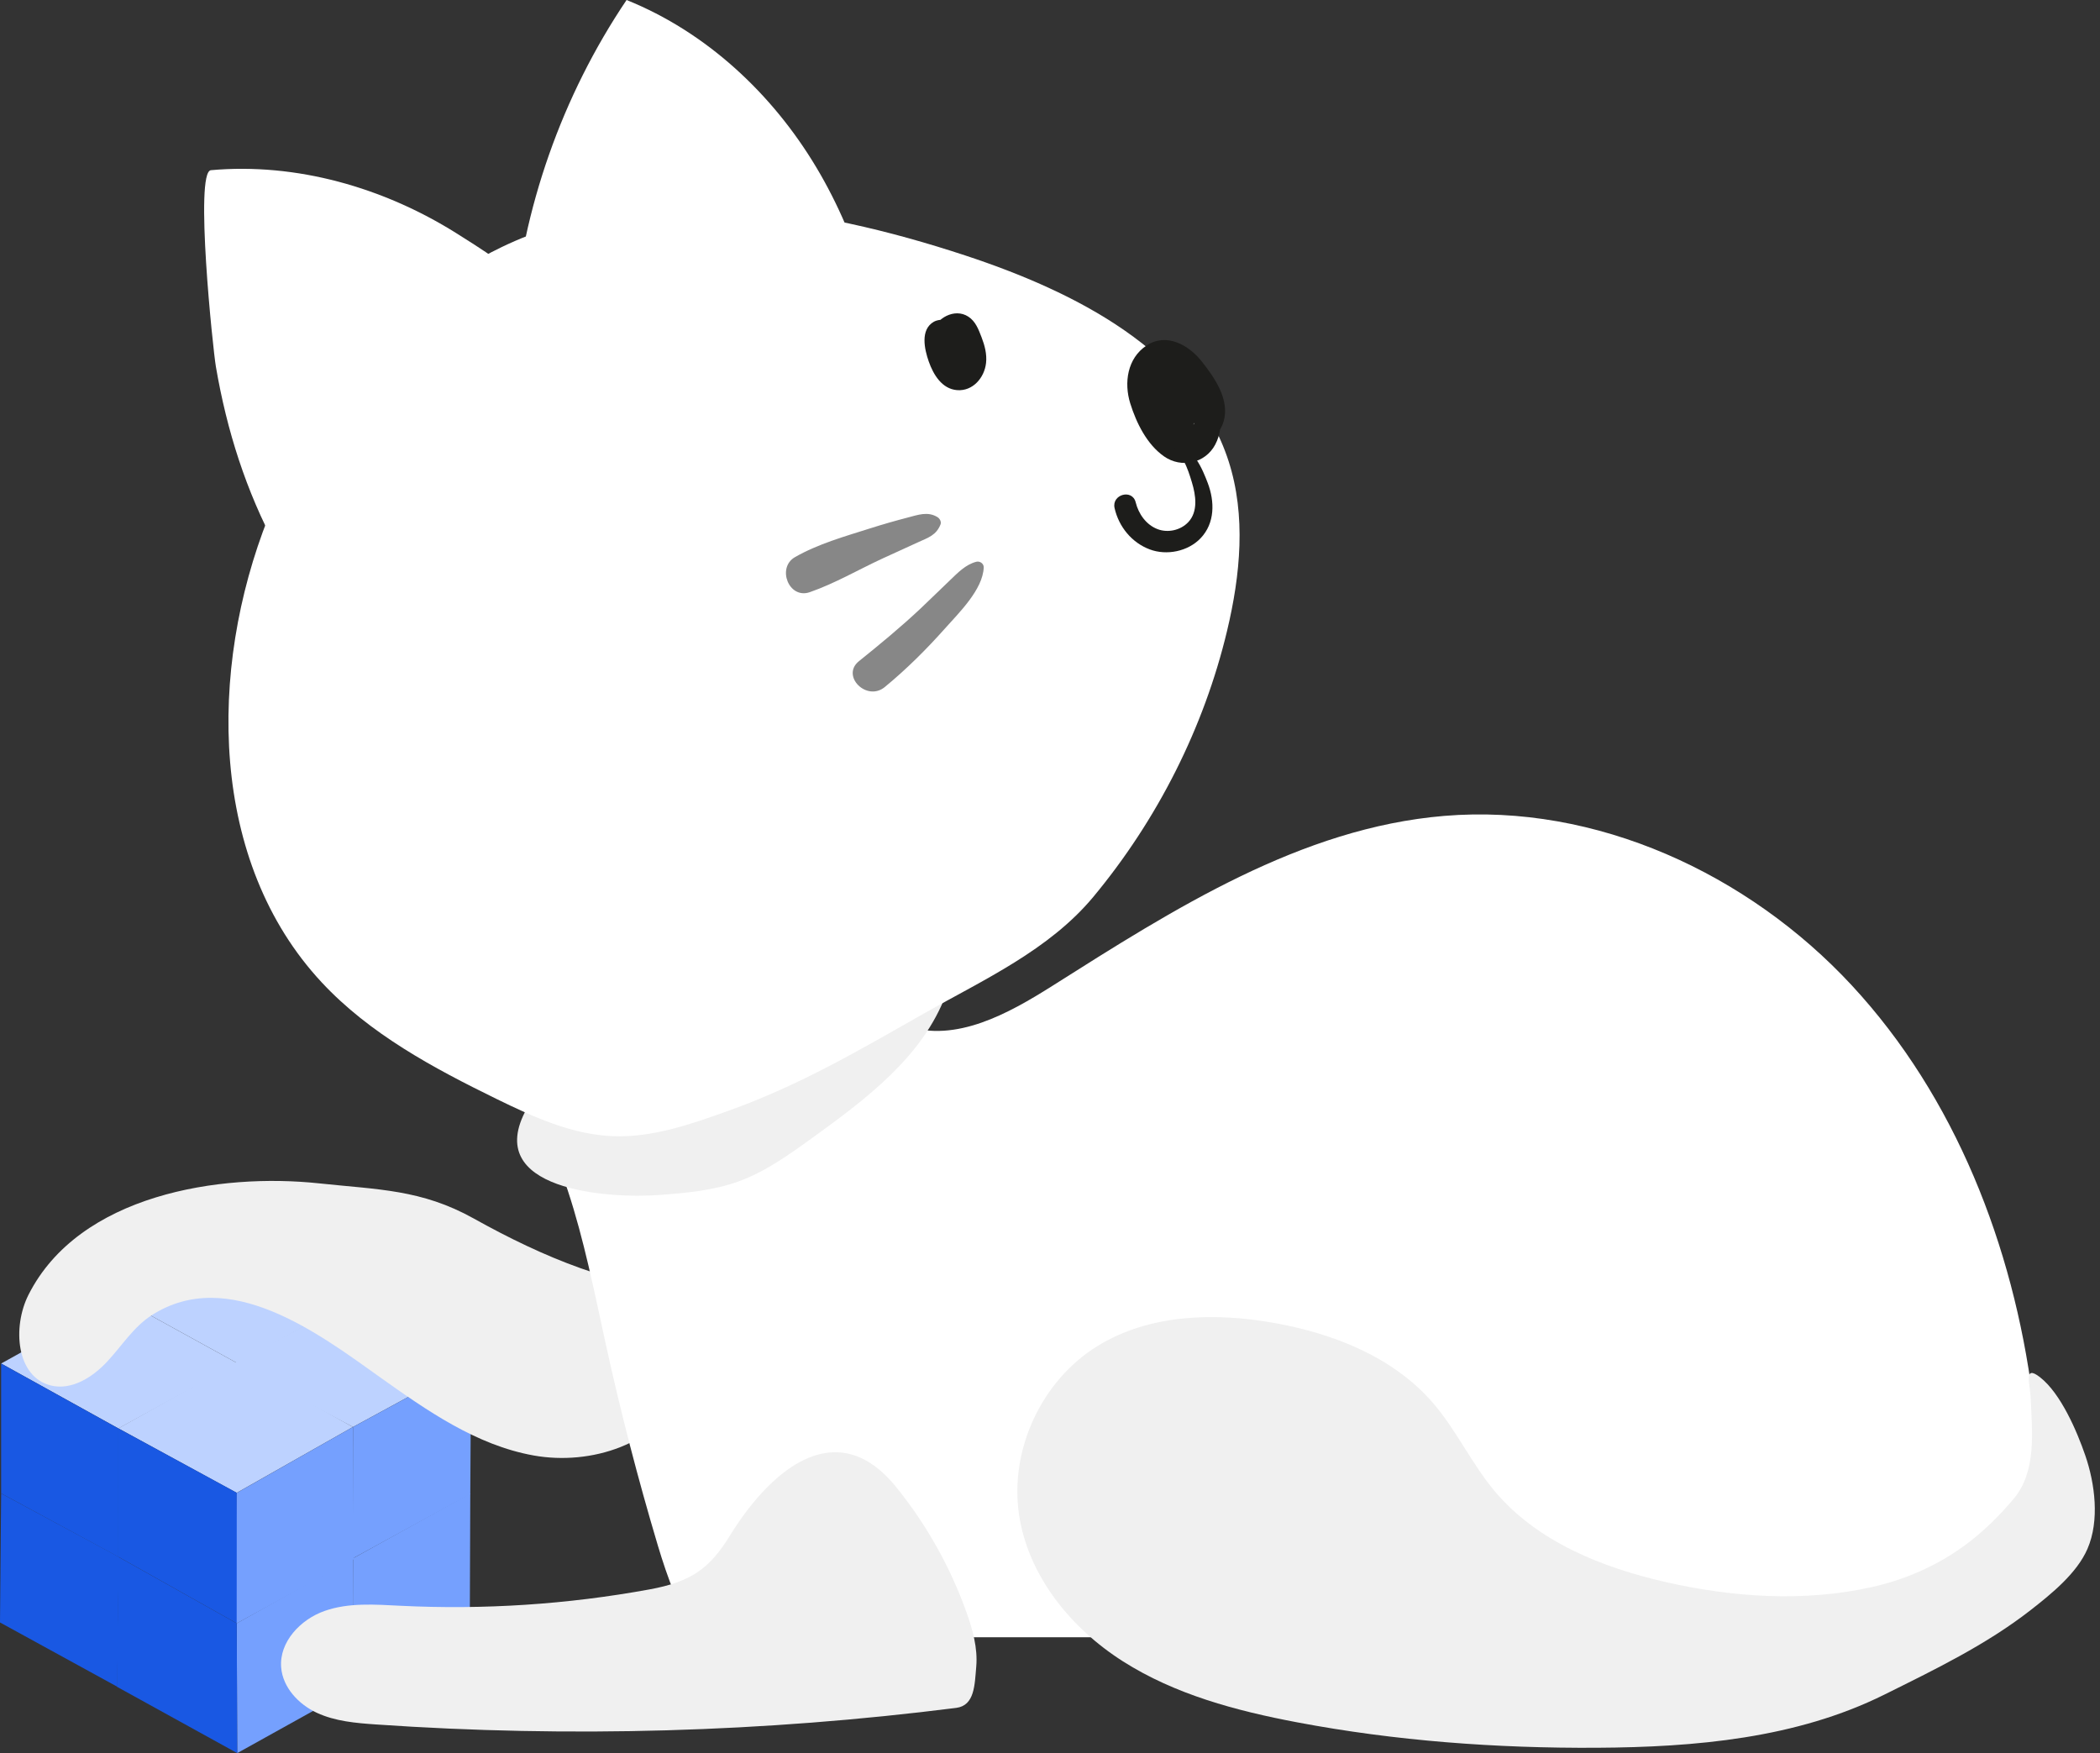
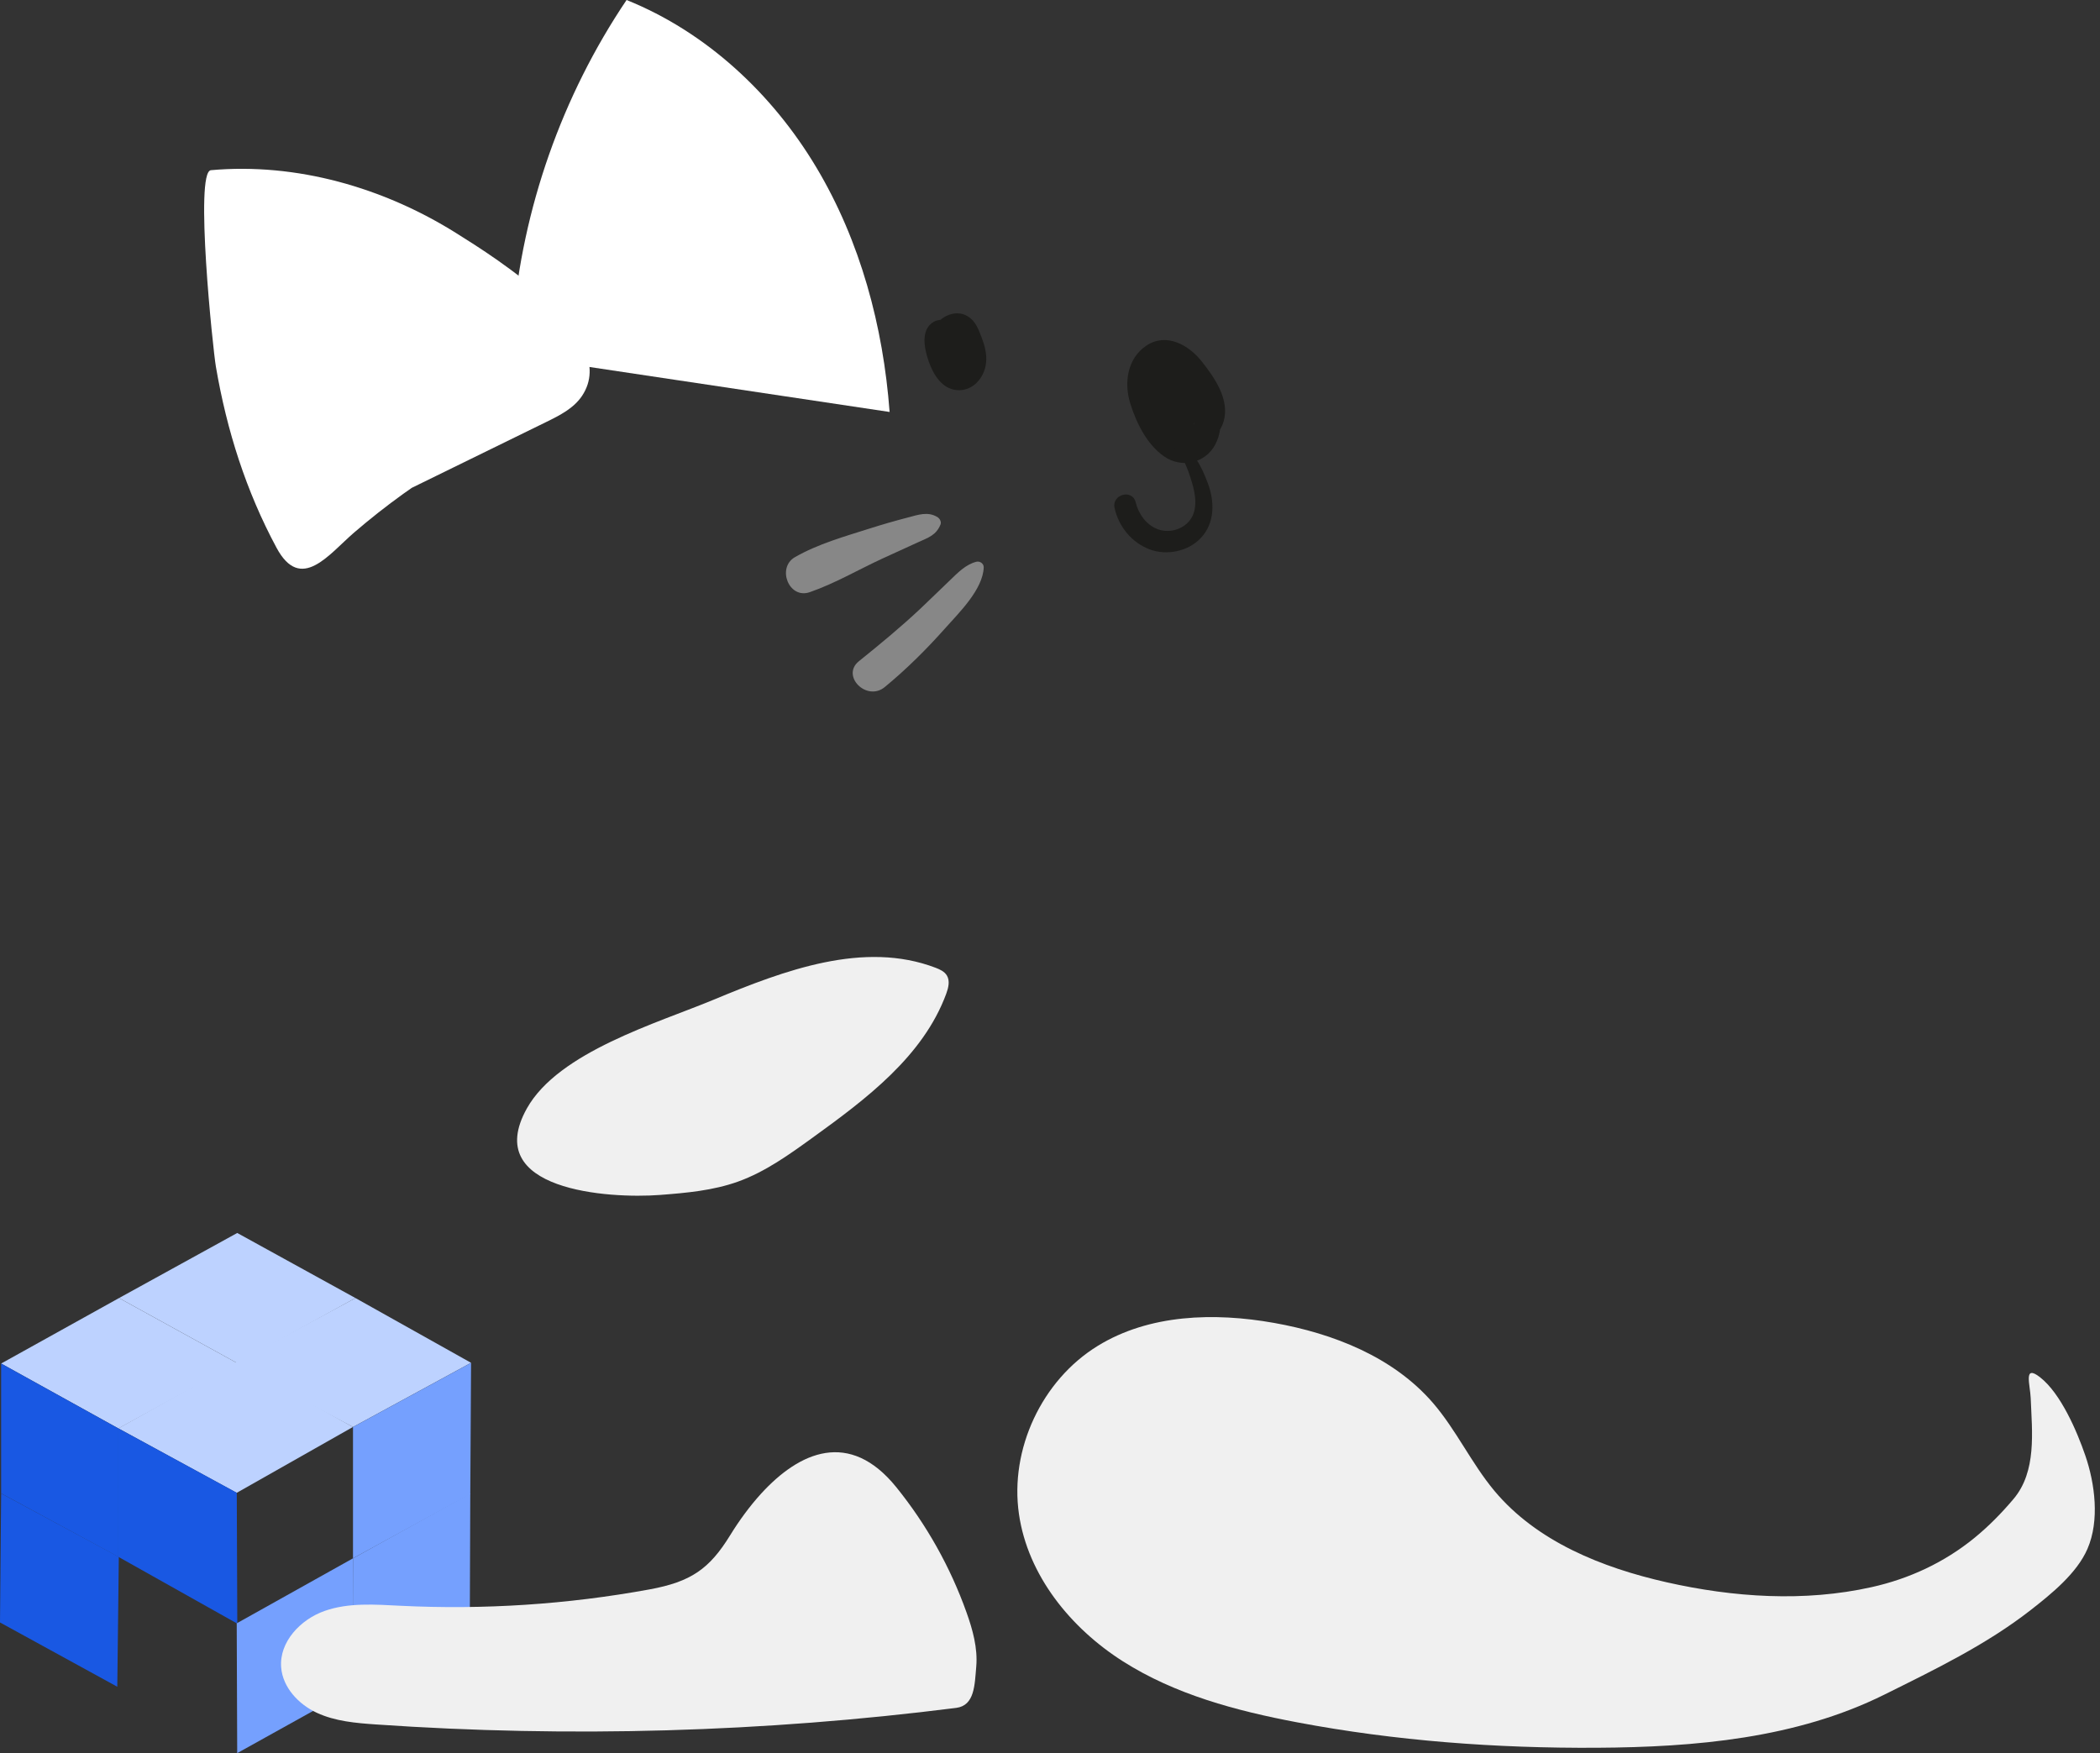
<svg xmlns="http://www.w3.org/2000/svg" width="109" height="91" viewBox="0 0 109 91" fill="none">
  <rect x="0" y="0" width="109" height="91" fill="#333333" stroke="none" />
  <path d="M6.178 67.378L0.059 70.777L6.146 74.147L12.314 70.756L6.178 67.378Z" fill="#BDD2FF" />
  <path d="M12.277 70.71L6.141 74.143L12.286 77.489L18.319 74.071L12.277 70.71Z" fill="#BDD2FF" />
  <path d="M6.146 74.147L0.059 70.776V77.517L6.146 80.813V74.147Z" fill="#1958E3" />
  <path d="M12.29 77.486L6.137 74.139L6.145 80.812L12.317 84.278L12.29 77.486Z" fill="#1958E3" />
  <path d="M18.45 67.378L24.45 70.739L18.321 74.072L12.156 70.777L18.45 67.378Z" fill="#BDD2FF" />
  <path d="M12.314 64L18.45 67.378L12.314 70.757L6.178 67.378L12.314 64Z" fill="#BDD2FF" />
  <path d="M12.287 84.262L12.312 91L18.378 87.627L18.321 80.889L12.287 84.262Z" fill="#75A0FE" />
  <path d="M18.322 80.888V87.629L24.385 84.231L24.41 77.518L18.322 80.888Z" fill="#75A0FE" />
  <path d="M6.167 80.813L0.059 77.518L0 84.217L6.088 87.554L6.167 80.813Z" fill="#1958E3" />
-   <path d="M12.288 84.262L6.147 80.814L6.068 87.554L12.314 91L12.288 84.262Z" fill="#1958E3" />
  <path d="M18.322 74.072V80.888L24.41 77.555L24.451 70.739L18.322 74.072Z" fill="#75A0FE" />
-   <path d="M12.289 77.489L12.285 84.266L18.373 80.933L18.32 74.069L12.289 77.489Z" fill="#75A0FE" />
-   <path d="M35.418 72.214C34.172 74.964 30.669 76.084 27.695 75.549C24.721 75.016 22.153 73.217 19.693 71.465C16.575 69.245 11.88 65.679 7.861 68.278C6.929 68.882 6.323 69.862 5.566 70.674C4.81 71.487 3.727 72.179 2.647 71.918C0.836 71.48 0.637 68.879 1.476 67.215C4.105 62.001 11.414 60.874 16.573 61.426C19.641 61.753 21.875 61.737 24.584 63.246C28.241 65.286 31.901 66.799 36.127 67.157L35.418 72.214Z" fill="#F0F0F0" />
  <path d="M26.877 18.492C26.545 18.012 26.567 17.382 26.616 16.802C27.113 10.822 29.168 4.979 32.522 0C36.66 1.663 40.089 4.867 42.374 8.693C44.659 12.52 45.842 16.941 46.175 21.384L26.877 18.492Z" fill="white" />
-   <path d="M26.405 53.171C26.421 53.801 26.136 54.433 25.652 54.837C29.276 58.815 30.277 64.435 31.425 69.69C32.198 73.229 33.106 76.74 34.142 80.212C35.133 83.529 36.718 87.281 40.067 88.167C40.797 88.361 41.622 88.381 42.261 87.978C42.879 87.588 43.21 86.881 43.711 86.35C44.916 85.074 46.884 84.987 48.64 84.987C58.666 84.984 68.69 84.979 78.716 84.975C80.302 84.975 81.892 84.974 83.469 85.141C85.024 85.305 86.557 85.631 88.085 85.962C90.579 86.503 93.1 87.067 95.652 87.018C98.205 86.968 100.838 86.241 102.704 84.502C105.831 81.59 106.048 76.74 105.501 72.505C104.488 64.671 101.492 56.946 96.119 51.15C90.745 45.353 82.841 41.692 74.96 42.351C67.52 42.973 60.934 47.179 54.627 51.171C52.33 52.624 49.614 54.124 47.038 53.259C44.911 52.545 43.525 50.111 43.998 47.919L26.405 53.171Z" fill="url(#paint0_linear)" />
  <path d="M34.258 62.026C35.629 61.921 37.016 61.797 38.31 61.333C39.719 60.826 40.953 59.938 42.166 59.062C44.967 57.039 47.914 54.828 49.111 51.591C49.226 51.28 49.318 50.915 49.146 50.633C49.02 50.427 48.786 50.319 48.56 50.233C44.844 48.816 40.722 50.36 37.051 51.888C34.151 53.097 28.989 54.598 27.347 57.536C24.965 61.797 31.6 62.23 34.258 62.026Z" fill="#F0F0F0" />
-   <path d="M37.818 57.654C35.878 58.349 33.879 59.055 31.819 58.976C29.688 58.894 27.688 57.98 25.773 57.044C22.488 55.437 19.19 53.667 16.698 50.992C10.868 44.736 10.776 34.805 13.925 26.859C16.253 20.981 20.333 15.571 26.034 12.828C33.446 9.262 42.28 10.684 50.091 13.257C55.802 15.138 61.921 18.218 63.769 23.935C64.683 26.764 64.382 29.848 63.692 32.74C62.487 37.786 60.07 42.552 56.756 46.545C54.45 49.323 51.033 50.863 47.957 52.607C44.575 54.528 41.52 56.326 37.818 57.654Z" fill="white" />
  <path d="M60.402 20.54C60.546 21.391 60.295 22.383 61.122 22.963C62.042 23.608 63.227 22.844 63.51 21.883C63.845 20.746 63.042 19.601 62.372 18.756C61.696 17.904 60.538 17.25 59.505 17.939C58.512 18.599 58.332 19.868 58.665 20.938C58.981 21.95 59.527 23.065 60.417 23.688C61.313 24.317 62.559 24.058 63.077 23.076C63.649 21.991 63.219 20.845 62.521 19.938C62.143 19.447 61.736 18.858 61.083 18.74C60.449 18.626 59.843 19.004 59.542 19.55C58.83 20.838 59.892 21.93 60.851 22.663C61.242 22.964 61.734 22.615 61.877 22.247C62.086 21.705 62.089 21.075 61.905 20.525C61.731 20.002 61.306 19.255 60.73 19.097C60.062 18.913 59.533 19.612 59.5 20.203C59.466 20.759 59.801 21.302 60.358 21.436C61.224 21.644 61.572 20.375 60.725 20.107C60.802 20.131 60.852 20.201 60.894 20.263C60.921 20.303 60.894 20.156 60.896 20.271C60.898 20.341 60.879 20.311 60.903 20.256C60.874 20.321 60.809 20.425 60.73 20.445C60.551 20.422 60.37 20.398 60.191 20.375C60.655 20.724 60.722 21.373 60.529 21.878C60.871 21.739 61.214 21.6 61.555 21.461C61.244 21.224 60.571 20.736 60.725 20.301C60.748 20.234 60.919 20.09 60.797 20.094C60.98 20.09 61.324 20.644 61.428 20.779C61.761 21.214 62.141 21.812 61.887 22.374C61.718 22.745 61.378 22.713 61.098 22.485C60.63 22.102 60.342 21.481 60.117 20.935C59.902 20.406 59.674 19.679 60.097 19.188C60.464 18.761 60.921 19.113 61.224 19.43C61.669 19.896 62.208 20.535 62.335 21.18C62.391 21.461 62.347 21.71 62.129 21.909C61.994 22.033 61.823 22.12 61.676 21.975C61.527 21.828 61.517 21.532 61.498 21.336C61.465 20.98 61.443 20.625 61.37 20.274C61.236 19.632 60.297 19.913 60.402 20.54Z" fill="#1D1D1B" />
  <path d="M49.54 17.114C49.656 16.548 48.812 16.504 48.467 16.703C47.754 17.114 47.985 18.131 48.205 18.76C48.442 19.435 48.886 20.191 49.681 20.251C50.499 20.313 51.099 19.601 51.181 18.838C51.231 18.38 51.112 17.932 50.948 17.507C50.792 17.105 50.64 16.68 50.258 16.434C49.54 15.971 48.593 16.519 48.362 17.267C48.213 17.748 48.307 18.251 48.447 18.721C48.576 19.147 48.728 19.584 49.078 19.883C49.746 20.455 50.91 20.137 50.95 19.181C50.988 18.27 50.205 17.098 49.184 17.365C48.651 17.504 48.327 18.031 48.476 18.564C48.613 19.054 49.14 19.42 49.646 19.229C50.409 18.942 50.113 17.743 49.303 17.985C49.313 17.984 49.323 17.98 49.333 17.979C49.442 18.009 49.552 18.037 49.661 18.067C49.701 18.161 49.681 18.258 49.601 18.358C49.637 18.554 49.589 18.643 49.452 18.628C49.453 18.643 49.493 18.659 49.493 18.688C49.493 18.724 49.577 18.878 49.587 18.908C49.597 18.94 49.609 18.974 49.619 19.005C49.631 19.144 49.657 19.156 49.699 19.042C49.688 19.049 49.845 18.878 49.837 18.895C49.882 18.805 49.88 18.975 49.867 18.865C49.863 18.841 49.76 18.637 49.749 18.611C49.708 18.497 49.671 18.377 49.637 18.26C49.571 18.029 49.422 17.614 49.704 17.484C49.708 17.482 49.653 17.486 49.634 17.469C49.699 17.524 49.738 17.658 49.773 17.731C49.868 17.93 49.957 18.131 50.017 18.343C50.089 18.599 50.139 19.049 49.84 19.198C49.564 19.335 49.328 18.965 49.209 18.768C49.013 18.439 48.837 18.024 48.795 17.64C48.75 17.228 49.016 16.946 49.41 17.165C49.458 17.193 49.529 17.171 49.54 17.114Z" fill="#1D1D1B" />
  <path d="M86.503 82.131C83.152 81.374 79.768 80.018 77.567 77.385C76.372 75.954 75.583 74.215 74.362 72.805C72.309 70.438 69.211 69.216 66.125 68.668C63.029 68.118 59.654 68.213 56.976 69.862C54.076 71.645 52.4 75.228 52.889 78.595C53.351 81.775 55.567 84.505 58.28 86.232C60.993 87.959 64.17 88.805 67.332 89.402C72.454 90.37 77.676 90.751 82.888 90.721C87.989 90.692 93.235 90.234 97.801 87.966C100.419 86.665 103.092 85.377 105.407 83.57C106.481 82.731 107.8 81.665 108.349 80.397C108.987 78.928 108.739 77.008 108.235 75.544C107.805 74.292 106.963 72.326 105.885 71.487C105.008 70.803 105.376 71.869 105.403 72.57C105.472 74.325 105.723 76.378 104.506 77.814C103.89 78.543 103.219 79.227 102.479 79.831C100.928 81.096 99.102 81.949 97.148 82.383C93.653 83.164 89.976 82.915 86.503 82.131Z" fill="#F0F0F0" />
  <path d="M60.902 23.403C60.925 23.47 60.96 23.48 61.012 23.52C61.099 23.589 61.206 23.604 61.29 23.696C61.354 23.766 61.397 23.846 61.442 23.928C61.63 24.273 61.754 24.669 61.867 25.043C62.068 25.705 62.197 26.55 61.677 27.103C61.278 27.526 60.617 27.673 60.077 27.464C59.484 27.235 59.094 26.67 58.947 26.073C58.771 25.363 57.691 25.663 57.852 26.374C58.071 27.342 58.743 28.169 59.68 28.519C60.557 28.847 61.66 28.624 62.313 27.942C63.068 27.155 63.053 26.033 62.686 25.067C62.437 24.413 61.909 23.079 61.014 23.223C60.947 23.233 60.903 23.308 60.902 23.37C60.898 23.385 60.898 23.395 60.902 23.403Z" fill="#1D1D1B" />
  <path d="M19.645 26.169C22.549 24.746 25.453 23.325 28.357 21.902C29.053 21.561 29.781 21.194 30.211 20.548C32.272 17.455 25.714 13.376 23.68 12.101C19.902 9.732 15.39 8.436 10.948 8.834C10.089 8.911 11.052 18.139 11.206 19.035C11.773 22.35 12.772 25.492 14.354 28.434C15.613 30.776 17.07 28.772 18.374 27.648C20.028 26.224 21.805 24.947 23.683 23.835L19.645 26.169Z" fill="white" />
  <path d="M39.508 77.528C38.907 78.187 38.362 78.937 37.895 79.696C36.824 81.435 35.87 82.107 33.705 82.503C29.451 83.281 25.107 83.565 20.787 83.351C19.463 83.286 18.096 83.179 16.846 83.62C15.595 84.061 14.489 85.228 14.593 86.549C14.676 87.594 15.498 88.467 16.449 88.908C17.401 89.349 18.474 89.44 19.522 89.512C29.554 90.205 39.656 89.916 49.633 88.651C50.59 88.528 50.589 87.467 50.672 86.507C50.754 85.548 50.488 84.593 50.163 83.685C49.325 81.338 48.088 79.133 46.52 77.194C44.096 74.196 41.498 75.35 39.508 77.528Z" fill="#F0F0F0" />
-   <path d="M48.661 26.843C48.157 26.532 47.653 26.725 47.114 26.864C46.457 27.035 45.806 27.222 45.158 27.428C43.847 27.844 42.46 28.233 41.263 28.919C40.307 29.465 40.942 31.116 42.031 30.738C43.342 30.283 44.559 29.566 45.817 28.986C46.43 28.703 47.042 28.422 47.657 28.145C48.189 27.904 48.596 27.779 48.818 27.222C48.872 27.085 48.778 26.916 48.661 26.843Z" fill="#878787" />
+   <path d="M48.661 26.843C48.157 26.532 47.653 26.725 47.114 26.864C46.457 27.035 45.806 27.222 45.158 27.428C43.847 27.844 42.46 28.233 41.263 28.919C40.307 29.465 40.942 31.116 42.031 30.738C43.342 30.283 44.559 29.566 45.817 28.986C46.43 28.703 47.042 28.422 47.657 28.145C48.189 27.904 48.596 27.779 48.818 27.222C48.872 27.085 48.778 26.916 48.661 26.843" fill="#878787" />
  <path d="M50.673 29.16C50.116 29.305 49.712 29.733 49.304 30.123C48.797 30.606 48.298 31.099 47.787 31.581C46.765 32.544 45.677 33.44 44.582 34.321C43.635 35.083 44.986 36.436 45.925 35.662C47.051 34.734 48.075 33.716 49.046 32.626C49.771 31.811 51.014 30.606 51.06 29.456C51.068 29.252 50.859 29.111 50.673 29.16Z" fill="#878787" />
  <defs>
    <linearGradient id="paint0_linear" x1="29.221" y1="53.133" x2="109.476" y2="67.496" gradientUnits="userSpaceOnUse">
      <stop stop-color="white" />
    </linearGradient>
  </defs>
</svg>